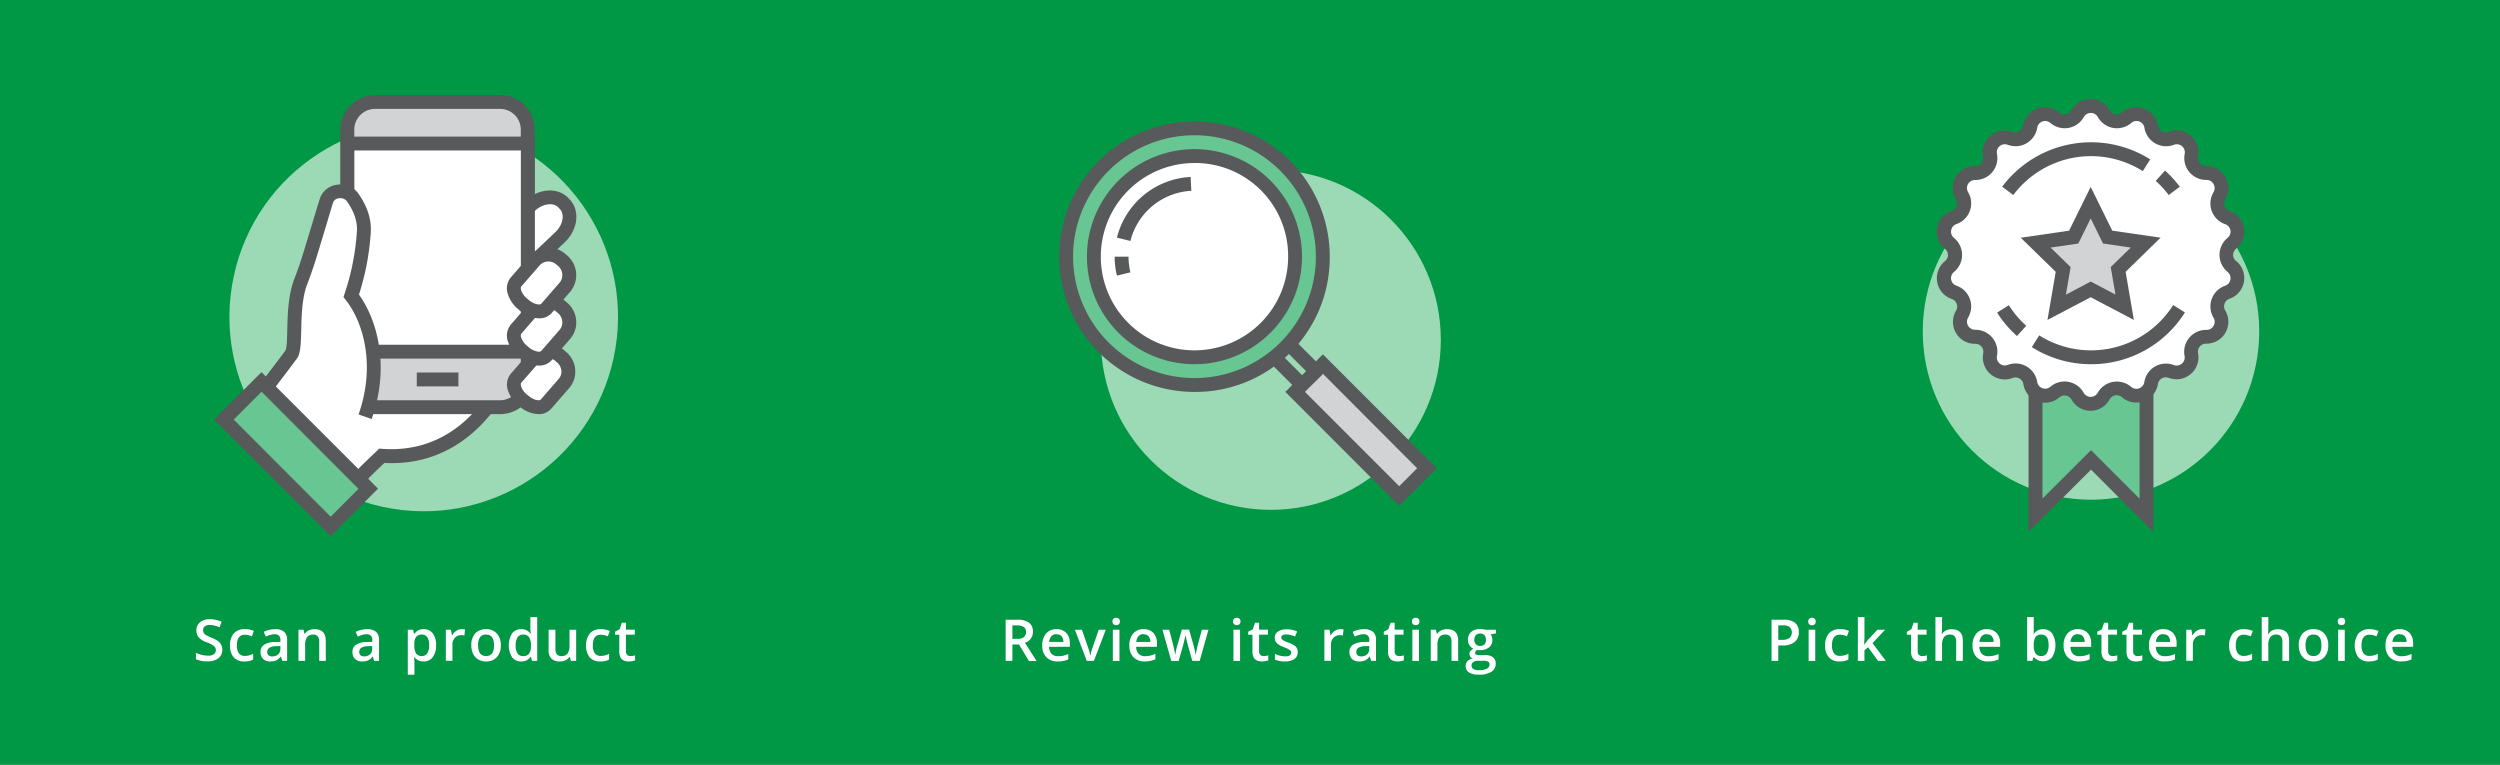
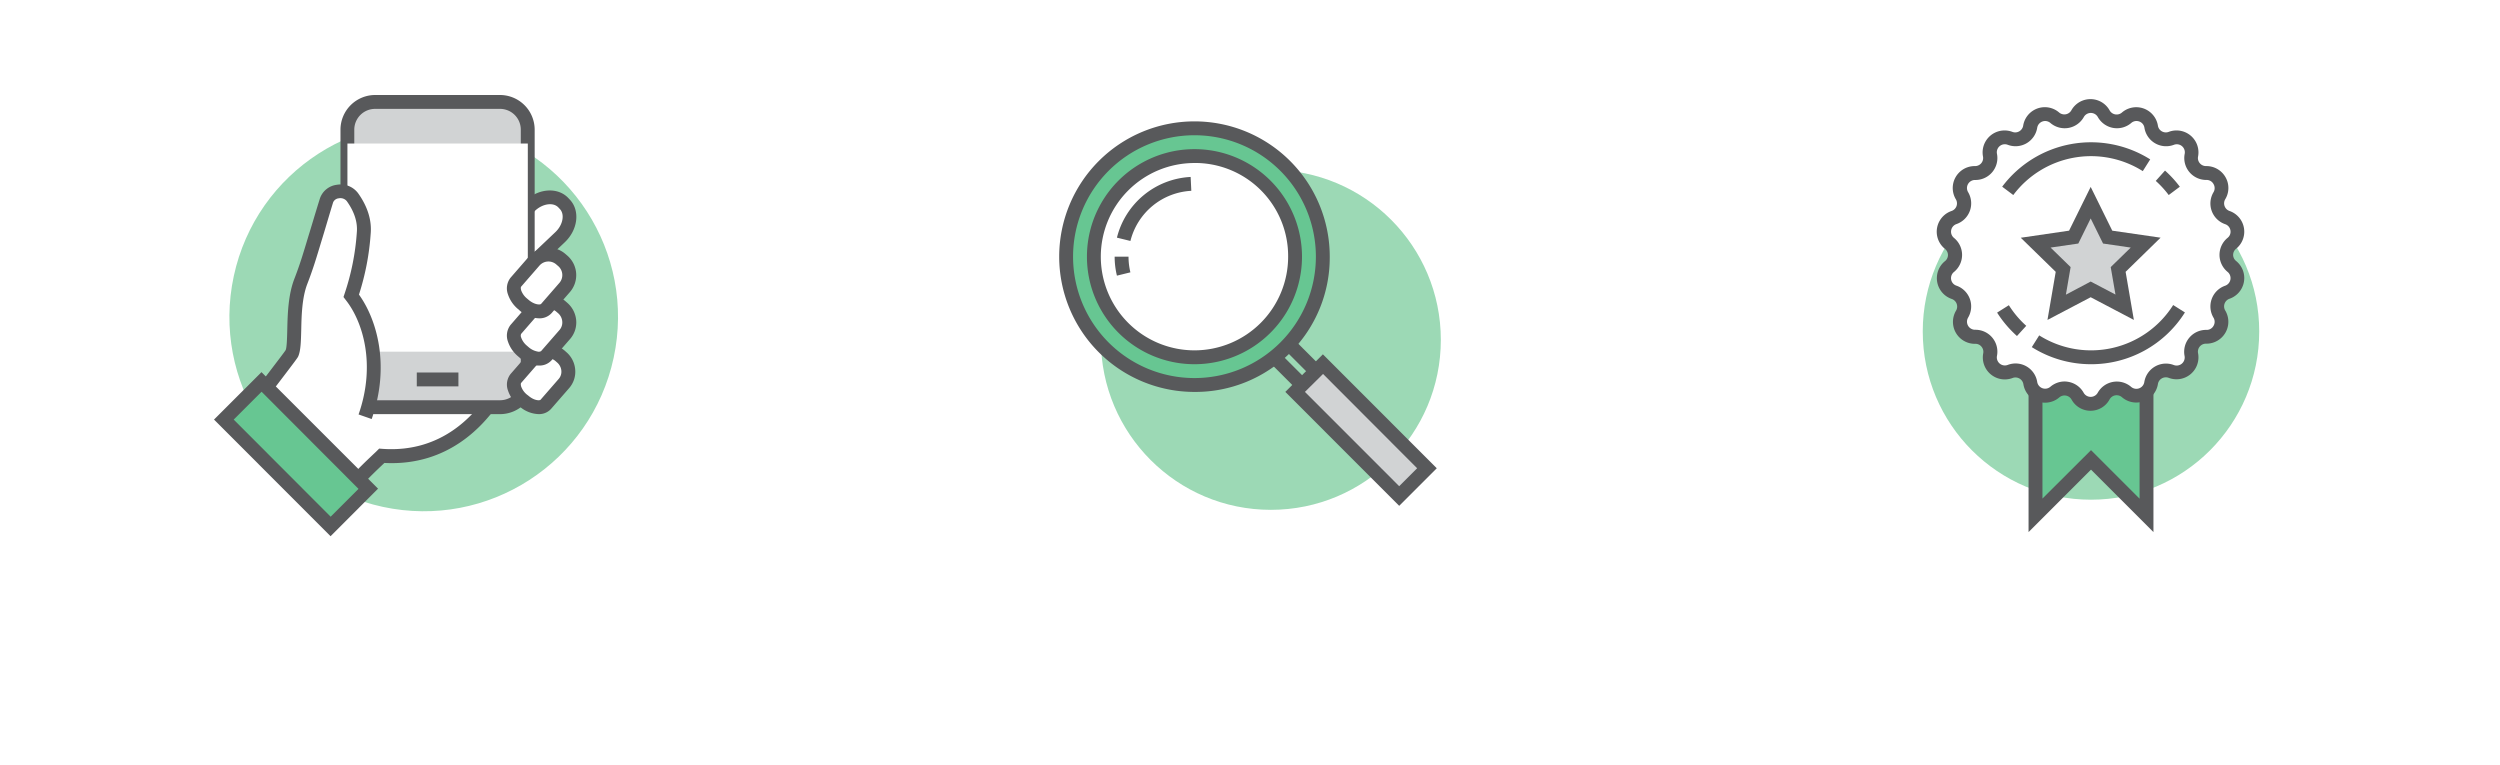
<svg xmlns="http://www.w3.org/2000/svg" viewBox="0 0 823.69 252">
  <defs>
    <style>.cls-1{fill:#009845;}.cls-2{fill:#9cd9b5;}.cls-3{fill:#fff;}.cls-4{fill:#58595b;}.cls-5{fill:#d1d3d4;}.cls-6{fill:#67c692;}</style>
  </defs>
  <title>3-steps</title>
  <g id="Layer_2" data-name="Layer 2">
    <g id="Layer_1-2" data-name="Layer 1">
-       <rect class="cls-1" width="823.69" height="252" />
      <circle class="cls-2" cx="139.61" cy="104.44" r="64.01" transform="translate(8.14 218.95) rotate(-77.86)" />
      <path class="cls-3" d="M166.29,86.05l-.5-.52c-2.57-2.71-2.84-6.65-.62-8.77l9.49-9c3.43-3.26,8.34-3.71,10.91-1l.5.53c2.57,2.7,1.86,7.58-1.57,10.84l-9.49,9C172.78,89.24,168.86,88.76,166.29,86.05Z" />
      <path class="cls-4" d="M171.54,90.73a9.66,9.66,0,0,1-6.91-3.1h0l-.5-.53c-3.44-3.63-3.68-9-.53-12l9.49-8.95c4.35-4.13,10.7-4.55,14.14-.92l.5.53c3.44,3.62,2.7,9.94-1.66,14.07l-9.49,9A7.24,7.24,0,0,1,171.54,90.73ZM168,84.48c1.67,1.77,4.19,2.22,5.49,1l9.49-9c2.48-2.35,3.16-5.84,1.48-7.61l-.5-.53c-1.68-1.76-5.19-1.26-7.68,1.1l-9.49,9c-1.29,1.23-1,3.77.71,5.53Z" />
      <path class="cls-3" d="M118.19,97.92l-12.32-4.55-16.41,52c1,.75,1.87,1.52,2.75,2.31a59.18,59.18,0,0,1,8.55,9.31l15.91,2.29c3.5-3.81,6.14-6.28,9.17-9.14,23.4,1.71,34.21-15.56,36.54-18.29S118.19,97.92,118.19,97.92Z" />
      <path class="cls-4" d="M117.54,161.74l-18.06-2.6-.57-.78a56.16,56.16,0,0,0-8.21-9c-.85-.76-1.75-1.5-2.66-2.23l-1.24-1L104.42,90.4l15,5.62c20.32,13.63,44.67,30.81,45.27,35.21a2.67,2.67,0,0,1-.61,2.13c-.19.22-.44.55-.76,1-3.69,4.81-14.91,19.31-36.67,18.17-2.74,2.58-5.17,4.9-8.34,8.35ZM102,154.89l13.78,2c3-3.26,5.42-5.51,8.15-8.09l1-1,1,.08c20.07,1.47,30.35-11.93,33.73-16.33l.06-.08c-3.66-4.26-23.83-18.86-42.65-31.5l-9.81-3.62L92.11,144.6c.55.45,1.09.92,1.62,1.38A62.29,62.29,0,0,1,102,154.89Z" />
      <path class="cls-5" d="M164.75,134.16H123.61a9.14,9.14,0,0,1-9.15-9.13c0-19.12,0-63.19,0-82.31a9.13,9.13,0,0,1,9.14-9.13h41.14a9.14,9.14,0,0,1,9.15,9.13c0,19.12,0,63.19,0,82.32A9.14,9.14,0,0,1,164.75,134.16Z" />
      <path class="cls-4" d="M123.61,136.45A11.44,11.44,0,0,1,112.18,125l0-82.31A11.44,11.44,0,0,1,123.59,31.3h41.15a11.44,11.44,0,0,1,11.42,11.42l0,82.32a11.42,11.42,0,0,1-11.43,11.41ZM164.73,35.87H123.59a6.86,6.86,0,0,0-6.86,6.85l0,82.31a6.85,6.85,0,0,0,6.86,6.84h41.14a6.83,6.83,0,0,0,6.86-6.84l0-82.32A6.85,6.85,0,0,0,164.73,35.87Z" />
      <rect class="cls-3" x="114.47" y="47.29" width="59.43" height="68.58" />
-       <path class="cls-4" d="M176.18,118.16h-64V45h64Zm-59.43-4.58h54.86v-64H116.75Z" />
      <path class="cls-3" d="M172.61,132.12l-.5-.44c-2.58-2.22-3.54-5.37-2.14-7l6-6.88a6.11,6.11,0,0,1,8.61-.52l.5.44a6.12,6.12,0,0,1,.76,8.6l-6,6.88C178.44,134.83,175.18,134.34,172.61,132.12Z" />
      <path class="cls-4" d="M177.44,136.44a10,10,0,0,1-6.33-2.59h0l-.5-.43a10.56,10.56,0,0,1-3.25-4.78,5.65,5.65,0,0,1,.88-5.44l6-6.89a8.41,8.41,0,0,1,11.84-.75l.5.44a8.46,8.46,0,0,1,2.93,5.72,8.17,8.17,0,0,1-1.94,6.1l-6,6.89A5.31,5.31,0,0,1,177.44,136.44Zm-3.34-6.06c1.93,1.67,3.74,1.64,4,1.33l6-6.89a3.6,3.6,0,0,0,.85-2.71,4,4,0,0,0-1.37-2.66l-.5-.44a3.82,3.82,0,0,0-5.39.28l-6,6.89c-.09.1-.16.49,0,1.11A6.06,6.06,0,0,0,173.6,130Z" />
      <path class="cls-3" d="M115.73,97.48a82.27,82.27,0,0,0,4.12-20.55c.45-4.81-1.59-8.94-3.71-11.92s-7.49-2.34-8.55,1.07c-4.7,15-5.58,19.11-8.48,26.65-3.25,8.44-1.39,20.28-3,23.74-.33.7-11.23,14.74-14.25,19,3.21,1.62,9.94,4.59,12.59,6.94a61.36,61.36,0,0,1,8.87,9.67l2.49.2,14.49-14.93C126.54,119.54,121.36,104.6,115.73,97.48Z" />
      <path class="cls-4" d="M105.63,154.56l-3.54-.28-.61-.85a58.91,58.91,0,0,0-8.55-9.31c-1.86-1.66-6.6-3.94-9.72-5.45l-2.38-1.16-2.37-1.2L80,134.15c1.57-2.22,5.21-7,8.42-11.22,2.51-3.3,5.36-7,5.7-7.59.38-.83.46-3.82.53-6.72.12-5.08.28-11.4,2.32-16.71,1.86-4.81,2.84-8.11,4.64-14.09,1-3.2,2.14-7.14,3.79-12.42a6.74,6.74,0,0,1,5.51-4.51A7.21,7.21,0,0,1,118,63.68c3.16,4.44,4.55,9,4.12,13.46a83.63,83.63,0,0,1-3.85,19.92c5.92,8.22,10.35,23.46,4.19,41l-4.32-1.51c5.8-16.56,1.36-30.66-4.21-37.69l-.76-1,.39-1.17a80,80,0,0,0,4-20.05c.32-3.37-.79-6.86-3.3-10.37a2.72,2.72,0,0,0-2.64-.93,2.23,2.23,0,0,0-1.87,1.35C108.12,72,107,75.94,106,79.14c-1.77,5.88-2.83,9.44-4.75,14.41-1.76,4.57-1.9,10.46-2,15.19-.1,3.82-.17,6.83-1,8.7-.22.47-.73,1.18-6.12,8.25-2.35,3.09-4.94,6.49-6.74,8.92,3.73,1.8,8.33,4,10.64,6.09a63.59,63.59,0,0,1,8.58,9.19L106,150Z" />
      <rect class="cls-6" x="88.76" y="124.76" width="17.54" height="49.76" transform="translate(-77.23 112.73) rotate(-44.98)" />
      <path class="cls-4" d="M108.91,176.67l-38.4-38.43,15.64-15.63L124.56,161ZM77,138.24l31.94,32,9.18-9.17-31.94-32Z" />
      <path class="cls-3" d="M172.65,116.08l-.51-.44c-2.62-2.26-3.59-5.47-2.17-7.12l6.09-7a6.23,6.23,0,0,1,8.77-.52l.51.44a6.23,6.23,0,0,1,.76,8.75l-6.08,7C178.59,118.84,175.27,118.34,172.65,116.08Z" />
      <path class="cls-4" d="M177.56,120.44a7.2,7.2,0,0,1-1.12-.08,10.74,10.74,0,0,1-5.28-2.55l-.51-.44a10.79,10.79,0,0,1-3.3-4.85,5.74,5.74,0,0,1,.89-5.5l6.09-7a8.52,8.52,0,0,1,12-.75l.51.44a8.62,8.62,0,0,1,3,5.8,8.31,8.31,0,0,1-2,6.17l-6.09,7A5.36,5.36,0,0,1,177.56,120.44Zm3.1-18.72a3.75,3.75,0,0,0-2.87,1.29l-6.09,7a1.48,1.48,0,0,0,0,1.16,6.16,6.16,0,0,0,1.91,2.73l.51.44a6.28,6.28,0,0,0,3,1.49,1.48,1.48,0,0,0,1.16-.15l6.1-7a3.74,3.74,0,0,0,.87-2.78,4,4,0,0,0-1.41-2.74l-.51-.44A4.09,4.09,0,0,0,180.66,101.72Z" />
      <path class="cls-3" d="M172.65,100.51l-.51-.44c-2.62-2.26-3.6-5.46-2.17-7.12l6.09-7a6.24,6.24,0,0,1,8.77-.53l.51.45a6.22,6.22,0,0,1,.76,8.74l-6.09,7C178.59,103.27,175.27,102.78,172.65,100.51Z" />
      <path class="cls-4" d="M177.57,104.88a10.09,10.09,0,0,1-6.41-2.63h0l-.51-.44a10.74,10.74,0,0,1-3.3-4.85,5.7,5.7,0,0,1,.89-5.49l6.09-7a8.52,8.52,0,0,1,12-.76l.51.44a8.52,8.52,0,0,1,1,12l-6.09,7A5.36,5.36,0,0,1,177.57,104.88Zm-3.43-6.1c1.89,1.63,3.81,1.73,4.15,1.34l6.09-7a3.92,3.92,0,0,0-.54-5.51l-.51-.44a3.92,3.92,0,0,0-5.54.28l-6.09,7c-.12.13-.16.56,0,1.17a6.19,6.19,0,0,0,1.92,2.72Z" />
      <rect class="cls-4" x="137.32" y="122.73" width="13.72" height="4.57" />
      <circle class="cls-2" cx="418.72" cy="111.98" r="56" />
      <rect class="cls-5" x="441.95" y="117.45" width="12.94" height="48.5" transform="translate(31.15 358.59) rotate(-45)" />
      <path class="cls-4" d="M461,166.66l-37.52-37.54,12.38-12.38,37.52,37.54Zm-31.06-37.54L461,160.19l5.91-5.91-31-31.07Z" />
      <rect class="cls-4" x="426.7" y="111.24" width="4.57" height="12.93" transform="translate(42.44 337.85) rotate(-45)" />
      <rect class="cls-4" x="422.13" y="115.8" width="4.57" height="12.93" transform="translate(37.84 335.89) rotate(-45)" />
      <circle class="cls-6" cx="393.55" cy="84.56" r="42.29" transform="translate(-8.25 60.31) rotate(-8.67)" />
      <path class="cls-4" d="M393.55,129.13a44.57,44.57,0,1,1,44.57-44.57A44.27,44.27,0,0,1,393.55,129.13Zm0-84.57a40,40,0,1,0,40,40A40,40,0,0,0,393.55,44.56Z" />
      <path class="cls-3" d="M426.69,84.56a33.15,33.15,0,1,1-33.14-33.14A33.15,33.15,0,0,1,426.69,84.56Z" />
      <path class="cls-4" d="M393.55,120h0a35.43,35.43,0,1,1,0-70.86h0a35.43,35.43,0,0,1,0,70.86Zm0-66.29a30.86,30.86,0,1,0,30.86,30.86A30.66,30.66,0,0,0,393.55,53.7Z" />
      <path class="cls-4" d="M372.45,79.39,368,78.3a26.41,26.41,0,0,1,24.29-20l.22,4.57A21.82,21.82,0,0,0,372.45,79.39Z" />
      <path class="cls-4" d="M368,90.82a26.22,26.22,0,0,1-.75-6.26h4.57a21.83,21.83,0,0,0,.62,5.17Z" />
      <circle class="cls-2" cx="688.93" cy="109.21" r="55.43" />
      <polygon class="cls-6" points="707.22 169.79 688.93 151.5 670.65 169.79 670.65 117.21 707.22 117.21 707.22 169.79" />
      <path class="cls-4" d="M709.51,175.31l-20.57-20.58-20.58,20.58V114.93h41.15Zm-20.57-27,16,16V119.5h-32v44.77Z" />
      <path class="cls-3" d="M693.14,37.48h0a4.94,4.94,0,0,0,7.54,1.33h0a4.94,4.94,0,0,1,8.11,2.95h0a4.93,4.93,0,0,0,6.63,3.83h0A4.94,4.94,0,0,1,722,51.13h0A4.94,4.94,0,0,0,727,57h0a4.94,4.94,0,0,1,4.31,7.47h0a4.93,4.93,0,0,0,2.62,7.2h0a4.94,4.94,0,0,1,1.5,8.5h0a4.94,4.94,0,0,0,0,7.66h0a4.93,4.93,0,0,1-1.5,8.49h0a4.94,4.94,0,0,0-2.62,7.2h0A4.94,4.94,0,0,1,727,111h0a4.94,4.94,0,0,0-4.93,5.87h0a4.93,4.93,0,0,1-6.61,5.54h0a4.94,4.94,0,0,0-6.63,3.84h0a4.94,4.94,0,0,1-8.11,3h0a4.93,4.93,0,0,0-7.54,1.33h0a4.94,4.94,0,0,1-8.63,0h0a4.93,4.93,0,0,0-7.54-1.33h0a4.94,4.94,0,0,1-8.11-3h0a4.94,4.94,0,0,0-6.63-3.84h0a4.93,4.93,0,0,1-6.61-5.54h0A4.94,4.94,0,0,0,650.7,111h0a4.94,4.94,0,0,1-4.32-7.47h0a4.94,4.94,0,0,0-2.62-7.2h0a4.93,4.93,0,0,1-1.49-8.49h0a4.94,4.94,0,0,0,0-7.66h0a4.94,4.94,0,0,1,1.49-8.5h0a4.93,4.93,0,0,0,2.62-7.2h0A4.94,4.94,0,0,1,650.7,57h0a4.93,4.93,0,0,0,4.92-5.87h0a4.94,4.94,0,0,1,6.61-5.54h0a4.93,4.93,0,0,0,6.63-3.83h0A4.94,4.94,0,0,1,677,38.81h0a4.94,4.94,0,0,0,7.54-1.33h0A4.94,4.94,0,0,1,693.14,37.48Z" />
      <path class="cls-4" d="M688.83,135.34a7.13,7.13,0,0,1-6.31-3.71,2.66,2.66,0,0,0-4-.72,7.22,7.22,0,0,1-11.86-4.31,2.65,2.65,0,0,0-3.56-2.06,7.24,7.24,0,0,1-9.68-8.11,2.61,2.61,0,0,0-.57-2.21,2.54,2.54,0,0,0-2.07-.94,7.23,7.23,0,0,1-6.31-10.93A2.65,2.65,0,0,0,643,98.48a7.23,7.23,0,0,1-2.19-12.43,2.6,2.6,0,0,0,1-2,2.63,2.63,0,0,0-1-2.06A7.23,7.23,0,0,1,643,69.51a2.64,2.64,0,0,0,1.4-3.86,7.23,7.23,0,0,1,6.31-10.93,2.65,2.65,0,0,0,2.64-3.15,7.24,7.24,0,0,1,9.68-8.12,2.61,2.61,0,0,0,2.26-.18,2.63,2.63,0,0,0,1.3-1.87,7.22,7.22,0,0,1,11.86-4.32,2.65,2.65,0,0,0,4-.71,7.22,7.22,0,0,1,12.62,0h0a2.65,2.65,0,0,0,4.05.71,7.23,7.23,0,0,1,11.86,4.32,2.59,2.59,0,0,0,1.29,1.87,2.63,2.63,0,0,0,2.27.18,7.23,7.23,0,0,1,9.67,8.12,2.62,2.62,0,0,0,.57,2.2,2.68,2.68,0,0,0,2.07.95,7.25,7.25,0,0,1,6.37,3.61,7.14,7.14,0,0,1-.06,7.32,2.66,2.66,0,0,0,1.41,3.86,7.22,7.22,0,0,1,2.19,12.43,2.66,2.66,0,0,0-1,2.06,2.63,2.63,0,0,0,1,2,7.22,7.22,0,0,1-2.19,12.43,2.66,2.66,0,0,0-1.41,3.87,7.22,7.22,0,0,1-6.31,10.93,2.64,2.64,0,0,0-2.64,3.15,7.23,7.23,0,0,1-9.67,8.11,2.66,2.66,0,0,0-2.27.18,2.61,2.61,0,0,0-1.29,1.88,7.22,7.22,0,0,1-11.86,4.31,2.66,2.66,0,0,0-2.2-.6,2.63,2.63,0,0,0-1.85,1.32A7.16,7.16,0,0,1,688.83,135.34Zm-8.64-9.65a6.72,6.72,0,0,1,1.26.12,7.16,7.16,0,0,1,5.06,3.59,2.66,2.66,0,0,0,4.64,0,7.22,7.22,0,0,1,11-1.94,2.65,2.65,0,0,0,4.35-1.59,7.22,7.22,0,0,1,9.71-5.6,2.66,2.66,0,0,0,3.55-3,7.22,7.22,0,0,1,7.2-8.58,2.55,2.55,0,0,0,2.34-1.33,2.6,2.6,0,0,0,0-2.68,7.23,7.23,0,0,1,3.83-10.54,2.65,2.65,0,0,0,.8-4.56,7.24,7.24,0,0,1,0-11.21,2.57,2.57,0,0,0,.94-2.51,2.6,2.6,0,0,0-1.74-2,7.22,7.22,0,0,1-3.83-10.53,2.62,2.62,0,0,0,0-2.69A2.55,2.55,0,0,0,727,59.29a7.26,7.26,0,0,1-5.64-2.58,7.18,7.18,0,0,1-1.56-6,2.65,2.65,0,0,0-3.55-3,7.23,7.23,0,0,1-9.71-5.61,2.59,2.59,0,0,0-1.71-2.07,2.63,2.63,0,0,0-2.64.49,7.23,7.23,0,0,1-11-1.95h0a2.65,2.65,0,0,0-4.63,0,7.23,7.23,0,0,1-11,1.95,2.65,2.65,0,0,0-4.35,1.58,7.23,7.23,0,0,1-9.7,5.61,2.64,2.64,0,0,0-3.55,3,7.23,7.23,0,0,1-7.21,8.59,2.65,2.65,0,0,0-2.31,4,7.23,7.23,0,0,1-3.84,10.53,2.65,2.65,0,0,0-.8,4.56,7.24,7.24,0,0,1,0,11.21,2.61,2.61,0,0,0-.94,2.52,2.59,2.59,0,0,0,1.74,2,7.24,7.24,0,0,1,3.84,10.53,2.66,2.66,0,0,0,2.31,4,7.22,7.22,0,0,1,7.21,8.58,2.65,2.65,0,0,0,3.55,3,7.22,7.22,0,0,1,9.7,5.6,2.65,2.65,0,0,0,4.35,1.59A7.21,7.21,0,0,1,680.19,125.69Z" />
      <path class="cls-4" d="M714.54,64.26a32.48,32.48,0,0,0-4.27-4.66l3.05-3.4a36.77,36.77,0,0,1,4.88,5.32Z" />
      <path class="cls-4" d="M663.33,64.26l-3.66-2.75a36.59,36.59,0,0,1,48.77-9L706,56.38a32,32,0,0,0-42.67,7.88Z" />
      <path class="cls-4" d="M664.54,110.71A36.75,36.75,0,0,1,658,103l3.87-2.44a32.32,32.32,0,0,0,5.73,6.79Z" />
      <path class="cls-4" d="M688.94,120a36.51,36.51,0,0,1-19.51-5.63l2.44-3.87a32,32,0,0,0,44.14-10l3.87,2.44A36.42,36.42,0,0,1,688.94,120Z" />
      <polygon class="cls-5" points="688.83 66.76 694.43 78.11 706.95 79.93 697.89 88.76 700.03 101.23 688.83 95.34 677.63 101.23 679.77 88.76 670.71 79.93 683.23 78.11 688.83 66.76" />
      <path class="cls-4" d="M674.59,105.41l2.72-15.85L665.79,78.33,681.71,76l7.12-14.42L695.94,76l15.92,2.31L700.34,89.56l2.72,15.85-14.23-7.48Zm14.24-12.65L697,97.05,695.43,88l6.6-6.43-9.12-1.33-4.08-8.27-4.08,8.27-9.13,1.33,6.6,6.43-1.56,9.09Z" />
      <path class="cls-3" d="M73.24,214.06a3.41,3.41,0,0,1-1.31,2.84,5.68,5.68,0,0,1-3.61,1,8.71,8.71,0,0,1-3.77-.71v-2.1a10.67,10.67,0,0,0,2,.69,8.83,8.83,0,0,0,2,.25,3.13,3.13,0,0,0,1.94-.5,1.64,1.64,0,0,0,.63-1.35,1.73,1.73,0,0,0-.58-1.29,8.57,8.57,0,0,0-2.37-1.25A6.23,6.23,0,0,1,65.47,210a3.6,3.6,0,0,1-.76-2.32,3.25,3.25,0,0,1,1.2-2.67,5,5,0,0,1,3.24-1,9.51,9.51,0,0,1,3.88.85l-.7,1.81a8.47,8.47,0,0,0-3.23-.76,2.52,2.52,0,0,0-1.64.47,1.53,1.53,0,0,0-.55,1.24,1.72,1.72,0,0,0,.22.9,2.26,2.26,0,0,0,.73.71,12.49,12.49,0,0,0,1.84.88,10,10,0,0,1,2.19,1.16,3.53,3.53,0,0,1,1,1.22A3.58,3.58,0,0,1,73.24,214.06Z" />
      <path class="cls-3" d="M80.53,217.93A4.46,4.46,0,0,1,77,216.57a5.64,5.64,0,0,1-1.21-3.9,5.74,5.74,0,0,1,1.26-4,4.71,4.71,0,0,1,3.66-1.39,6.87,6.87,0,0,1,2.92.6L83,209.66a6.66,6.66,0,0,0-2.29-.54q-2.66,0-2.66,3.53a4.28,4.28,0,0,0,.66,2.6,2.31,2.31,0,0,0,1.95.86,5.56,5.56,0,0,0,2.75-.72v1.9a4,4,0,0,1-1.24.49A7.47,7.47,0,0,1,80.53,217.93Z" />
      <path class="cls-3" d="M93,217.75l-.44-1.43h-.07a4.24,4.24,0,0,1-1.5,1.27,4.64,4.64,0,0,1-1.93.34,3.28,3.28,0,0,1-2.36-.81,3.06,3.06,0,0,1-.85-2.31,2.71,2.71,0,0,1,1.18-2.4,6.79,6.79,0,0,1,3.59-.88l1.77-.05v-.55a2,2,0,0,0-.46-1.47,1.84,1.84,0,0,0-1.42-.49,5,5,0,0,0-1.51.23,12.34,12.34,0,0,0-1.4.55l-.7-1.56a7.65,7.65,0,0,1,1.83-.66,8.45,8.45,0,0,1,1.87-.23,4.5,4.5,0,0,1,3,.85,3.37,3.37,0,0,1,1,2.69v6.91Zm-3.25-1.49a2.7,2.7,0,0,0,1.9-.66,2.4,2.4,0,0,0,.72-1.86v-.89L91,212.9a4.46,4.46,0,0,0-2.24.52,1.55,1.55,0,0,0-.7,1.4,1.39,1.39,0,0,0,.4,1.07A1.77,1.77,0,0,0,89.73,216.26Z" />
      <path class="cls-3" d="M107.36,217.75h-2.18v-6.31a2.75,2.75,0,0,0-.48-1.77,1.86,1.86,0,0,0-1.52-.59,2.39,2.39,0,0,0-2,.82,4.47,4.47,0,0,0-.64,2.74v5.11H98.34V207.49H100l.31,1.34h.11a3.05,3.05,0,0,1,1.32-1.13,4.36,4.36,0,0,1,1.89-.4q3.69,0,3.69,3.76Z" />
      <path class="cls-3" d="M123.27,217.75l-.43-1.43h-.08a4.13,4.13,0,0,1-1.49,1.27,4.67,4.67,0,0,1-1.93.34,3.27,3.27,0,0,1-2.36-.81,3.06,3.06,0,0,1-.85-2.31,2.71,2.71,0,0,1,1.18-2.4,6.76,6.76,0,0,1,3.59-.88l1.77-.05v-.55a2,2,0,0,0-.46-1.47,1.85,1.85,0,0,0-1.42-.49,5,5,0,0,0-1.51.23,12.34,12.34,0,0,0-1.4.55l-.7-1.56a7.34,7.34,0,0,1,1.83-.66,8.45,8.45,0,0,1,1.87-.23,4.47,4.47,0,0,1,3,.85,3.35,3.35,0,0,1,1,2.69v6.91ZM120,216.26a2.7,2.7,0,0,0,1.9-.66,2.4,2.4,0,0,0,.72-1.86v-.89l-1.32.05a4.52,4.52,0,0,0-2.24.52,1.57,1.57,0,0,0-.7,1.4,1.39,1.39,0,0,0,.41,1.07A1.76,1.76,0,0,0,120,216.26Z" />
      <path class="cls-3" d="M139.54,217.93a3.59,3.59,0,0,1-3-1.4h-.13c.09.87.13,1.39.13,1.58v4.2h-2.18V207.49h1.76c0,.19.15.65.31,1.37h.11a3.41,3.41,0,0,1,3.06-1.56,3.55,3.55,0,0,1,3,1.39,6.25,6.25,0,0,1,1.08,3.91,6.32,6.32,0,0,1-1.09,3.92A3.6,3.6,0,0,1,139.54,217.93Zm-.53-8.85a2.29,2.29,0,0,0-1.9.76,3.94,3.94,0,0,0-.6,2.43v.33a4.84,4.84,0,0,0,.59,2.71,2.22,2.22,0,0,0,1.94.84,2,2,0,0,0,1.75-.93,4.75,4.75,0,0,0,.61-2.64,4.58,4.58,0,0,0-.61-2.61A2,2,0,0,0,139,209.08Z" />
      <path class="cls-3" d="M152.13,207.3a5.49,5.49,0,0,1,1.09.09l-.22,2a3.77,3.77,0,0,0-1-.12,2.79,2.79,0,0,0-2.12.86,3.09,3.09,0,0,0-.81,2.21v5.37h-2.18V207.49h1.71l.28,1.81H149a4,4,0,0,1,1.34-1.46A3.12,3.12,0,0,1,152.13,207.3Z" />
      <path class="cls-3" d="M165,212.6a5.6,5.6,0,0,1-1.29,3.92,4.61,4.61,0,0,1-3.59,1.41,4.85,4.85,0,0,1-2.54-.65,4.27,4.27,0,0,1-1.7-1.86,6.43,6.43,0,0,1-.59-2.82,5.54,5.54,0,0,1,1.28-3.9,4.66,4.66,0,0,1,3.61-1.4,4.52,4.52,0,0,1,3.52,1.43A5.54,5.54,0,0,1,165,212.6Zm-7.47,0q0,3.56,2.63,3.55t2.6-3.55c0-2.35-.88-3.52-2.62-3.52a2.22,2.22,0,0,0-2,.91A4.66,4.66,0,0,0,157.51,212.6Z" />
      <path class="cls-3" d="M171.71,217.93a3.58,3.58,0,0,1-3-1.39,7.61,7.61,0,0,1,0-7.83,3.62,3.62,0,0,1,3-1.41,3.54,3.54,0,0,1,3.08,1.49h.12a12.2,12.2,0,0,1-.16-1.74v-3.74H177v14.44h-1.71l-.38-1.35h-.1A3.5,3.5,0,0,1,171.71,217.93Zm.58-1.76a2.36,2.36,0,0,0,2-.76,3.94,3.94,0,0,0,.63-2.45v-.31a4.58,4.58,0,0,0-.63-2.75,2.33,2.33,0,0,0-2-.82,2,2,0,0,0-1.77.93,4.84,4.84,0,0,0-.62,2.66,4.65,4.65,0,0,0,.6,2.6A2,2,0,0,0,172.29,216.17Z" />
      <path class="cls-3" d="M188.08,217.75l-.31-1.35h-.11a3,3,0,0,1-1.29,1.12,4.23,4.23,0,0,1-1.92.41,3.75,3.75,0,0,1-2.78-.93,3.83,3.83,0,0,1-.92-2.81v-6.7H183v6.32a2.75,2.75,0,0,0,.48,1.77,1.85,1.85,0,0,0,1.51.59,2.4,2.4,0,0,0,2-.82,4.54,4.54,0,0,0,.65-2.75v-5.11h2.19v10.26Z" />
      <path class="cls-3" d="M197.8,217.93a4.49,4.49,0,0,1-3.54-1.36,6.88,6.88,0,0,1,.06-7.88A4.68,4.68,0,0,1,198,207.3a6.9,6.9,0,0,1,2.92.6l-.66,1.76a6.57,6.57,0,0,0-2.28-.54q-2.66,0-2.66,3.53a4.28,4.28,0,0,0,.66,2.6,2.28,2.28,0,0,0,1.94.86,5.6,5.6,0,0,0,2.76-.72v1.9a4.07,4.07,0,0,1-1.25.49A7.41,7.41,0,0,1,197.8,217.93Z" />
      <path class="cls-3" d="M207.65,216.17a5.19,5.19,0,0,0,1.6-.25v1.64a4.58,4.58,0,0,1-.93.27,6.59,6.59,0,0,1-1.19.1q-3.09,0-3.09-3.26v-5.53h-1.41v-1l1.51-.8.74-2.17h1.35v2.29h2.92v1.65h-2.92v5.49a1.53,1.53,0,0,0,.39,1.16A1.44,1.44,0,0,0,207.65,216.17Z" />
      <path class="cls-3" d="M333.56,212.33v5.42h-2.22V204.18h3.84a6.24,6.24,0,0,1,3.88,1,3.52,3.52,0,0,1,1.26,3,3.69,3.69,0,0,1-2.63,3.6l3.83,6H339l-3.25-5.42Zm0-1.84h1.54a3.57,3.57,0,0,0,2.25-.57,2.12,2.12,0,0,0,.69-1.71,1.83,1.83,0,0,0-.75-1.65,4.07,4.07,0,0,0-2.26-.5h-1.47Z" />
      <path class="cls-3" d="M348.5,217.93a5,5,0,0,1-3.75-1.39,5.31,5.31,0,0,1-1.35-3.85,5.78,5.78,0,0,1,1.26-3.95,4.31,4.31,0,0,1,3.44-1.44,4.25,4.25,0,0,1,3.21,1.23,4.76,4.76,0,0,1,1.18,3.4v1.18h-6.84a3.34,3.34,0,0,0,.81,2.29,2.78,2.78,0,0,0,2.14.81,8.13,8.13,0,0,0,1.69-.17,8.93,8.93,0,0,0,1.69-.58v1.78a6.67,6.67,0,0,1-1.62.53A9.41,9.41,0,0,1,348.5,217.93Zm-.4-9a2.21,2.21,0,0,0-1.67.66,3.18,3.18,0,0,0-.74,1.92h4.65a2.78,2.78,0,0,0-.61-1.92A2.07,2.07,0,0,0,348.1,209Z" />
      <path class="cls-3" d="M358.06,217.75l-3.9-10.26h2.31l2.08,6a11.43,11.43,0,0,1,.65,2.43h.08a15.62,15.62,0,0,1,.65-2.43l2.08-6h2.32l-3.91,10.26Z" />
      <path class="cls-3" d="M366.52,204.77a1.22,1.22,0,0,1,.32-.9,1.24,1.24,0,0,1,.91-.32,1.11,1.11,0,0,1,1.22,1.22,1.11,1.11,0,0,1-1.22,1.19,1.2,1.2,0,0,1-.91-.32A1.18,1.18,0,0,1,366.52,204.77Zm2.31,13h-2.18V207.49h2.18Z" />
      <path class="cls-3" d="M377.19,217.93a5,5,0,0,1-3.74-1.39,5.31,5.31,0,0,1-1.35-3.85,5.78,5.78,0,0,1,1.25-3.95,4.31,4.31,0,0,1,3.44-1.44,4.22,4.22,0,0,1,3.21,1.23,4.72,4.72,0,0,1,1.18,3.4v1.18h-6.84a3.34,3.34,0,0,0,.81,2.29,2.8,2.8,0,0,0,2.14.81A8.3,8.3,0,0,0,379,216a9.1,9.1,0,0,0,1.68-.58v1.78a6.54,6.54,0,0,1-1.62.53A9.41,9.41,0,0,1,377.19,217.93Zm-.4-9a2.17,2.17,0,0,0-1.66.66,3.13,3.13,0,0,0-.75,1.92H379a2.83,2.83,0,0,0-.62-1.92A2.07,2.07,0,0,0,376.79,209Z" />
      <path class="cls-3" d="M392.83,217.75,391.5,213c-.16-.51-.45-1.69-.87-3.53h-.08c-.36,1.67-.65,2.85-.86,3.55l-1.36,4.77h-2.41L383,207.49h2.23l1.31,5q.44,1.88.63,3.21h.05c.07-.45.16-1,.29-1.55a11,11,0,0,1,.33-1.31l1.56-5.4h2.39l1.51,5.4c.09.3.21.76.35,1.39a9.7,9.7,0,0,1,.24,1.45H394a28.07,28.07,0,0,1,.65-3.19l1.32-5h2.19l-2.89,10.26Z" />
      <path class="cls-3" d="M406.26,204.77a1.22,1.22,0,0,1,.32-.9,1.27,1.27,0,0,1,.92-.32,1.21,1.21,0,0,1,.89.32,1.18,1.18,0,0,1,.32.9,1.14,1.14,0,0,1-.32.87,1.17,1.17,0,0,1-.89.32,1.23,1.23,0,0,1-.92-.32A1.18,1.18,0,0,1,406.26,204.77Zm2.31,13h-2.18V207.49h2.18Z" />
      <path class="cls-3" d="M416.27,216.17a5.24,5.24,0,0,0,1.6-.25v1.64a4.58,4.58,0,0,1-.93.27,6.59,6.59,0,0,1-1.19.1c-2.06,0-3.1-1.09-3.1-3.26v-5.53h-1.4v-1l1.51-.8.74-2.17h1.34v2.29h2.93v1.65h-2.93v5.49a1.5,1.5,0,0,0,.4,1.16A1.44,1.44,0,0,0,416.27,216.17Z" />
      <path class="cls-3" d="M427.57,214.82a2.67,2.67,0,0,1-1.09,2.31,5.29,5.29,0,0,1-3.14.8,7.31,7.31,0,0,1-3.29-.62v-1.88a8.16,8.16,0,0,0,3.36.83c1.35,0,2-.4,2-1.21a1,1,0,0,0-.22-.65,2.67,2.67,0,0,0-.74-.54,10.87,10.87,0,0,0-1.42-.63,6.76,6.76,0,0,1-2.4-1.37,2.6,2.6,0,0,1-.62-1.79,2.33,2.33,0,0,1,1.06-2,5,5,0,0,1,2.89-.73,8.11,8.11,0,0,1,3.42.73l-.7,1.65a7.61,7.61,0,0,0-2.79-.69c-1.15,0-1.73.33-1.73,1a1,1,0,0,0,.45.82,10.27,10.27,0,0,0,2,.92,9.08,9.08,0,0,1,1.85.9,2.6,2.6,0,0,1,.85.94A2.65,2.65,0,0,1,427.57,214.82Z" />
      <path class="cls-3" d="M441.59,207.3a5.31,5.31,0,0,1,1.08.09l-.21,2a3.85,3.85,0,0,0-1-.12,2.77,2.77,0,0,0-2.11.86,3.05,3.05,0,0,0-.82,2.21v5.37h-2.18V207.49h1.71l.29,1.81h.11a4,4,0,0,1,1.33-1.46A3.17,3.17,0,0,1,441.59,207.3Z" />
      <path class="cls-3" d="M451.75,217.75l-.43-1.43h-.08a4.13,4.13,0,0,1-1.49,1.27,4.64,4.64,0,0,1-1.93.34,3.28,3.28,0,0,1-2.36-.81,3.06,3.06,0,0,1-.85-2.31,2.71,2.71,0,0,1,1.18-2.4,6.76,6.76,0,0,1,3.59-.88l1.77-.05v-.55a2,2,0,0,0-.46-1.47,1.84,1.84,0,0,0-1.42-.49,5,5,0,0,0-1.51.23,12.34,12.34,0,0,0-1.4.55l-.7-1.56a7.49,7.49,0,0,1,1.83-.66,8.45,8.45,0,0,1,1.87-.23,4.5,4.5,0,0,1,3,.85,3.37,3.37,0,0,1,1,2.69v6.91Zm-3.24-1.49a2.7,2.7,0,0,0,1.9-.66,2.4,2.4,0,0,0,.72-1.86v-.89l-1.31.05a4.53,4.53,0,0,0-2.25.52,1.57,1.57,0,0,0-.7,1.4,1.39,1.39,0,0,0,.41,1.07A1.77,1.77,0,0,0,448.51,216.26Z" />
      <path class="cls-3" d="M460.94,216.17a5.17,5.17,0,0,0,1.59-.25v1.64a4.58,4.58,0,0,1-.93.27,6.48,6.48,0,0,1-1.18.1q-3.1,0-3.1-3.26v-5.53h-1.4v-1l1.5-.8.75-2.17h1.34v2.29h2.92v1.65h-2.92v5.49a1.53,1.53,0,0,0,.39,1.16A1.46,1.46,0,0,0,460.94,216.17Z" />
      <path class="cls-3" d="M465.21,204.77a1.22,1.22,0,0,1,.32-.9,1.27,1.27,0,0,1,.92-.32,1.21,1.21,0,0,1,.89.32,1.18,1.18,0,0,1,.32.9,1.14,1.14,0,0,1-.32.87,1.17,1.17,0,0,1-.89.32,1.23,1.23,0,0,1-.92-.32A1.18,1.18,0,0,1,465.21,204.77Zm2.31,13h-2.18V207.49h2.18Z" />
      <path class="cls-3" d="M480.43,217.75h-2.19v-6.31a2.75,2.75,0,0,0-.48-1.77,1.85,1.85,0,0,0-1.52-.59,2.4,2.4,0,0,0-2,.82,4.54,4.54,0,0,0-.64,2.74v5.11H471.4V207.49h1.71l.31,1.34h.11a3.09,3.09,0,0,1,1.31-1.13,4.37,4.37,0,0,1,1.9-.4q3.69,0,3.69,3.76Z" />
      <path class="cls-3" d="M492.89,207.49v1.19l-1.76.33a2.6,2.6,0,0,1,.4.8,3,3,0,0,1,.16,1,3,3,0,0,1-1.09,2.49,4.57,4.57,0,0,1-3,.91,4.87,4.87,0,0,1-.89-.07,1.22,1.22,0,0,0-.7,1,.57.57,0,0,0,.32.53,3,3,0,0,0,1.22.17h1.79a3.9,3.9,0,0,1,2.57.73,2.54,2.54,0,0,1,.89,2.08,3.05,3.05,0,0,1-1.44,2.7,7.6,7.6,0,0,1-4.16.94,5.78,5.78,0,0,1-3.2-.74,2.4,2.4,0,0,1-1.1-2.12,2.25,2.25,0,0,1,.6-1.59,3.1,3.1,0,0,1,1.67-.89,1.74,1.74,0,0,1-.72-.6,1.56,1.56,0,0,1,0-1.84,3.71,3.71,0,0,1,1-.79,2.87,2.87,0,0,1-1.3-1.12,3.29,3.29,0,0,1-.49-1.81,3.25,3.25,0,0,1,1.05-2.59,4.43,4.43,0,0,1,3-.92,7.19,7.19,0,0,1,.91.06,4.55,4.55,0,0,1,.72.13Zm-8.06,11.85a1.21,1.21,0,0,0,.63,1.09,3.53,3.53,0,0,0,1.79.38,5.4,5.4,0,0,0,2.65-.51,1.53,1.53,0,0,0,.87-1.36,1,1,0,0,0-.48-.95,3.79,3.79,0,0,0-1.77-.28h-1.65a2.32,2.32,0,0,0-1.49.44A1.43,1.43,0,0,0,484.83,219.34Zm.93-8.53a2.05,2.05,0,0,0,.5,1.48,1.85,1.85,0,0,0,1.42.52c1.26,0,1.9-.67,1.9-2a2.33,2.33,0,0,0-.47-1.55,2.16,2.16,0,0,0-2.86,0A2.24,2.24,0,0,0,485.76,210.81Z" />
      <path class="cls-3" d="M592.66,208.28a3.94,3.94,0,0,1-1.39,3.26,6.16,6.16,0,0,1-4,1.13H585.9v5.08h-2.22V204.18h3.91a6,6,0,0,1,3.81,1A3.76,3.76,0,0,1,592.66,208.28Zm-6.76,2.53h1.18a4.16,4.16,0,0,0,2.5-.6,2.53,2.53,0,0,0,.09-3.6,3.57,3.57,0,0,0-2.23-.57H585.9Z" />
-       <path class="cls-3" d="M595.77,204.77a1.22,1.22,0,0,1,.32-.9,1.24,1.24,0,0,1,.91-.32,1.11,1.11,0,0,1,1.22,1.22A1.11,1.11,0,0,1,597,206a1.2,1.2,0,0,1-.91-.32A1.18,1.18,0,0,1,595.77,204.77Zm2.31,13H595.9V207.49h2.18Z" />
      <path class="cls-3" d="M606.09,217.93a4.45,4.45,0,0,1-3.53-1.36,5.64,5.64,0,0,1-1.22-3.9,5.75,5.75,0,0,1,1.27-4,4.69,4.69,0,0,1,3.66-1.39,6.87,6.87,0,0,1,2.92.6l-.66,1.76a6.57,6.57,0,0,0-2.28-.54q-2.65,0-2.66,3.53a4.28,4.28,0,0,0,.66,2.6,2.29,2.29,0,0,0,2,.86,5.56,5.56,0,0,0,2.75-.72v1.9a4,4,0,0,1-1.25.49A7.34,7.34,0,0,1,606.09,217.93Z" />
      <path class="cls-3" d="M614.23,212.33l1.23-1.54,3.1-3.3h2.52l-4.13,4.4,4.39,5.86h-2.56l-3.3-4.5-1.19,1v3.52h-2.17V203.31h2.17v7l-.12,2Z" />
      <path class="cls-3" d="M633.27,216.17a5.17,5.17,0,0,0,1.59-.25v1.64a4.58,4.58,0,0,1-.93.27,6.56,6.56,0,0,1-1.18.1q-3.11,0-3.1-3.26v-5.53h-1.4v-1l1.5-.8.74-2.17h1.35v2.29h2.92v1.65h-2.92v5.49a1.53,1.53,0,0,0,.39,1.16A1.45,1.45,0,0,0,633.27,216.17Z" />
      <path class="cls-3" d="M646.7,217.75h-2.19v-6.31a2.75,2.75,0,0,0-.48-1.77,1.85,1.85,0,0,0-1.52-.59,2.42,2.42,0,0,0-2,.82,4.54,4.54,0,0,0-.65,2.75v5.1h-2.18V203.31h2.18V207a18.28,18.28,0,0,1-.11,1.88h.14a3,3,0,0,1,1.24-1.15,4,4,0,0,1,1.85-.41c2.48,0,3.73,1.25,3.73,3.76Z" />
      <path class="cls-3" d="M655,217.93a5,5,0,0,1-3.74-1.39,5.31,5.31,0,0,1-1.35-3.85,5.83,5.83,0,0,1,1.25-3.95,4.33,4.33,0,0,1,3.44-1.44,4.22,4.22,0,0,1,3.21,1.23,4.72,4.72,0,0,1,1.18,3.4v1.18h-6.84a3.39,3.39,0,0,0,.81,2.29,2.8,2.8,0,0,0,2.14.81,8.3,8.3,0,0,0,1.7-.17,9.1,9.1,0,0,0,1.68-.58v1.78a6.6,6.6,0,0,1-1.61.53A9.59,9.59,0,0,1,655,217.93Zm-.4-9a2.18,2.18,0,0,0-1.66.66,3.13,3.13,0,0,0-.75,1.92h4.66a2.83,2.83,0,0,0-.61-1.92A2.1,2.1,0,0,0,654.57,209Z" />
      <path class="cls-3" d="M673.14,207.3a3.56,3.56,0,0,1,3,1.39,7.65,7.65,0,0,1,0,7.84,4,4,0,0,1-6,0h-.14l-.4,1.22H667.9V203.31h2.17v3.43c0,.26,0,.63,0,1.14s0,.82-.06,1h.09A3.48,3.48,0,0,1,673.14,207.3Zm-.57,1.78a2.22,2.22,0,0,0-1.9.78,4.6,4.6,0,0,0-.6,2.59v.15a4.74,4.74,0,0,0,.6,2.71,2.21,2.21,0,0,0,1.94.84,2,2,0,0,0,1.76-.92,4.84,4.84,0,0,0,.59-2.65C675,210.25,674.17,209.08,672.57,209.08Z" />
      <path class="cls-3" d="M685,217.93a5,5,0,0,1-3.74-1.39,5.31,5.31,0,0,1-1.35-3.85,5.83,5.83,0,0,1,1.25-3.95,4.33,4.33,0,0,1,3.44-1.44,4.22,4.22,0,0,1,3.21,1.23,4.72,4.72,0,0,1,1.18,3.4v1.18h-6.83a3.38,3.38,0,0,0,.8,2.29,2.8,2.8,0,0,0,2.15.81,8.2,8.2,0,0,0,1.69-.17,9.1,9.1,0,0,0,1.68-.58v1.78a6.6,6.6,0,0,1-1.61.53A9.59,9.59,0,0,1,685,217.93Zm-.4-9a2.18,2.18,0,0,0-1.66.66,3.13,3.13,0,0,0-.75,1.92h4.66a2.83,2.83,0,0,0-.61-1.92A2.1,2.1,0,0,0,684.57,209Z" />
      <path class="cls-3" d="M696,216.17a5.24,5.24,0,0,0,1.6-.25v1.64a4.58,4.58,0,0,1-.93.27,6.59,6.59,0,0,1-1.19.1c-2.06,0-3.1-1.09-3.1-3.26v-5.53H691v-1l1.51-.8.74-2.17h1.34v2.29h2.93v1.65h-2.93v5.49a1.5,1.5,0,0,0,.4,1.16A1.44,1.44,0,0,0,696,216.17Z" />
      <path class="cls-3" d="M704.25,216.17a5.28,5.28,0,0,0,1.6-.25v1.64a4.69,4.69,0,0,1-.94.27,6.48,6.48,0,0,1-1.18.1c-2.06,0-3.1-1.09-3.1-3.26v-5.53h-1.4v-1l1.51-.8.74-2.17h1.34v2.29h2.92v1.65h-2.92v5.49a1.5,1.5,0,0,0,.4,1.16A1.42,1.42,0,0,0,704.25,216.17Z" />
      <path class="cls-3" d="M713.14,217.93a5,5,0,0,1-3.75-1.39,5.31,5.31,0,0,1-1.35-3.85,5.78,5.78,0,0,1,1.26-3.95,4.31,4.31,0,0,1,3.44-1.44,4.25,4.25,0,0,1,3.21,1.23,4.76,4.76,0,0,1,1.18,3.4v1.18h-6.84a3.34,3.34,0,0,0,.81,2.29,2.78,2.78,0,0,0,2.14.81,8.13,8.13,0,0,0,1.69-.17,8.93,8.93,0,0,0,1.69-.58v1.78a6.67,6.67,0,0,1-1.62.53A9.41,9.41,0,0,1,713.14,217.93Zm-.4-9a2.21,2.21,0,0,0-1.67.66,3.18,3.18,0,0,0-.74,1.92H715a2.78,2.78,0,0,0-.61-1.92A2.07,2.07,0,0,0,712.74,209Z" />
      <path class="cls-3" d="M725.57,207.3a5.31,5.31,0,0,1,1.08.09l-.21,2a3.83,3.83,0,0,0-1-.12,2.78,2.78,0,0,0-2.12.86,3.05,3.05,0,0,0-.82,2.21v5.37h-2.18V207.49h1.71l.29,1.81h.11a4,4,0,0,1,1.33-1.46A3.17,3.17,0,0,1,725.57,207.3Z" />
      <path class="cls-3" d="M739.15,217.93a4.49,4.49,0,0,1-3.54-1.36,6.88,6.88,0,0,1,.06-7.88,4.68,4.68,0,0,1,3.66-1.39,6.9,6.9,0,0,1,2.92.6l-.66,1.76a6.57,6.57,0,0,0-2.28-.54q-2.67,0-2.67,3.53a4.21,4.21,0,0,0,.67,2.6,2.28,2.28,0,0,0,1.94.86,5.63,5.63,0,0,0,2.76-.72v1.9a4.07,4.07,0,0,1-1.25.49A7.41,7.41,0,0,1,739.15,217.93Z" />
      <path class="cls-3" d="M754.21,217.75H752v-6.31a2.75,2.75,0,0,0-.48-1.77,1.86,1.86,0,0,0-1.52-.59,2.44,2.44,0,0,0-2,.82,4.54,4.54,0,0,0-.64,2.75v5.1h-2.18V203.31h2.18V207a18.28,18.28,0,0,1-.11,1.88h.14a3,3,0,0,1,1.23-1.15,4,4,0,0,1,1.86-.41c2.48,0,3.73,1.25,3.73,3.76Z" />
      <path class="cls-3" d="M767.1,212.6a5.6,5.6,0,0,1-1.29,3.92,4.63,4.63,0,0,1-3.59,1.41,4.83,4.83,0,0,1-2.54-.65,4.27,4.27,0,0,1-1.7-1.86,6.29,6.29,0,0,1-.59-2.82,5.54,5.54,0,0,1,1.28-3.9,4.64,4.64,0,0,1,3.61-1.4,4.52,4.52,0,0,1,3.52,1.43A5.54,5.54,0,0,1,767.1,212.6Zm-7.47,0q0,3.56,2.63,3.55t2.59-3.55q0-3.53-2.61-3.52a2.22,2.22,0,0,0-2,.91A4.66,4.66,0,0,0,759.63,212.6Z" />
      <path class="cls-3" d="M770.24,204.77a1.18,1.18,0,0,1,.32-.9,1.23,1.23,0,0,1,.91-.32,1.21,1.21,0,0,1,.89.32,1.18,1.18,0,0,1,.32.9,1.14,1.14,0,0,1-.32.87,1.17,1.17,0,0,1-.89.32,1.19,1.19,0,0,1-.91-.32A1.14,1.14,0,0,1,770.24,204.77Zm2.3,13h-2.18V207.49h2.18Z" />
      <path class="cls-3" d="M780.56,217.93a4.49,4.49,0,0,1-3.54-1.36,6.88,6.88,0,0,1,.06-7.88,4.68,4.68,0,0,1,3.66-1.39,6.9,6.9,0,0,1,2.92.6l-.66,1.76a6.57,6.57,0,0,0-2.28-.54c-1.78,0-2.66,1.18-2.66,3.53a4.28,4.28,0,0,0,.66,2.6,2.28,2.28,0,0,0,1.94.86,5.63,5.63,0,0,0,2.76-.72v1.9a4.07,4.07,0,0,1-1.25.49A7.41,7.41,0,0,1,780.56,217.93Z" />
-       <path class="cls-3" d="M791.07,217.93a5,5,0,0,1-3.74-1.39,5.31,5.31,0,0,1-1.35-3.85,5.78,5.78,0,0,1,1.25-3.95,4.31,4.31,0,0,1,3.44-1.44,4.22,4.22,0,0,1,3.21,1.23,4.72,4.72,0,0,1,1.18,3.4v1.18h-6.84a3.34,3.34,0,0,0,.81,2.29,2.8,2.8,0,0,0,2.14.81,8.3,8.3,0,0,0,1.7-.17,9.1,9.1,0,0,0,1.68-.58v1.78a6.6,6.6,0,0,1-1.61.53A9.59,9.59,0,0,1,791.07,217.93Zm-.4-9a2.17,2.17,0,0,0-1.66.66,3.13,3.13,0,0,0-.75,1.92h4.66a2.83,2.83,0,0,0-.62-1.92A2.07,2.07,0,0,0,790.67,209Z" />
+       <path class="cls-3" d="M791.07,217.93a5,5,0,0,1-3.74-1.39,5.31,5.31,0,0,1-1.35-3.85,5.78,5.78,0,0,1,1.25-3.95,4.31,4.31,0,0,1,3.44-1.44,4.22,4.22,0,0,1,3.21,1.23,4.72,4.72,0,0,1,1.18,3.4v1.18h-6.84a3.34,3.34,0,0,0,.81,2.29,2.8,2.8,0,0,0,2.14.81,8.3,8.3,0,0,0,1.7-.17,9.1,9.1,0,0,0,1.68-.58v1.78a6.6,6.6,0,0,1-1.61.53A9.59,9.59,0,0,1,791.07,217.93Zm-.4-9a2.17,2.17,0,0,0-1.66.66,3.13,3.13,0,0,0-.75,1.92h4.66A2.07,2.07,0,0,0,790.67,209Z" />
    </g>
  </g>
</svg>